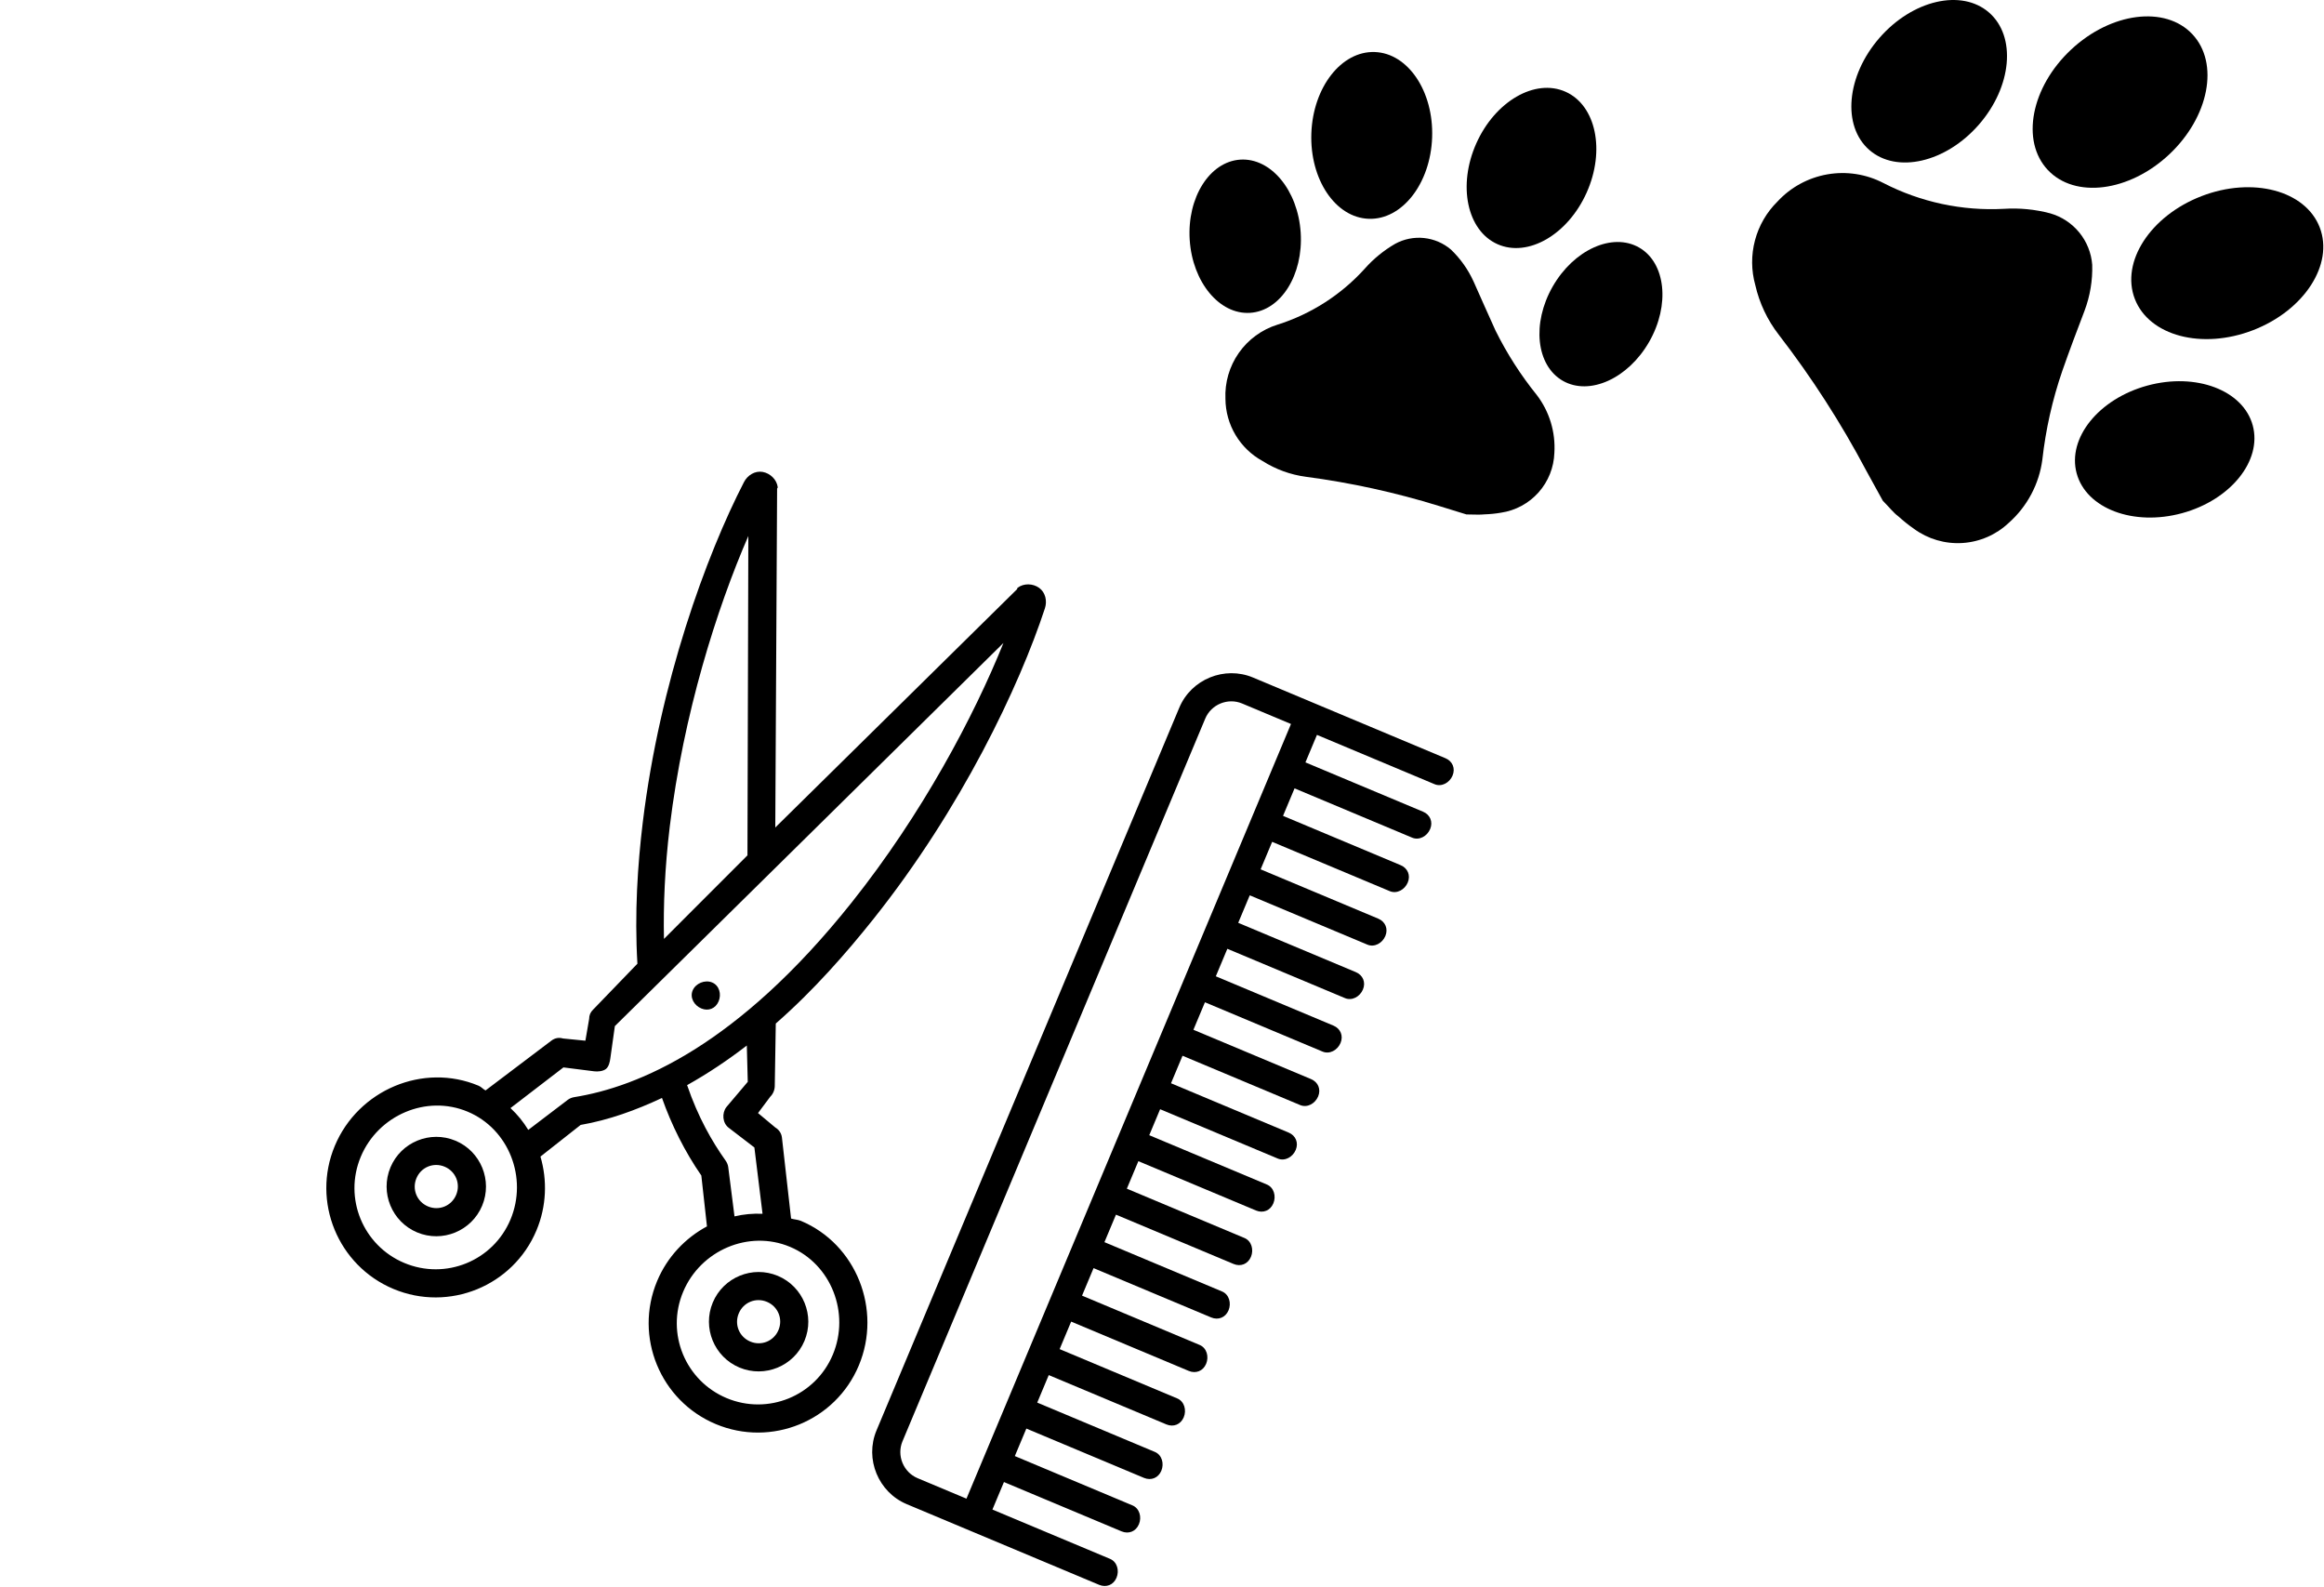
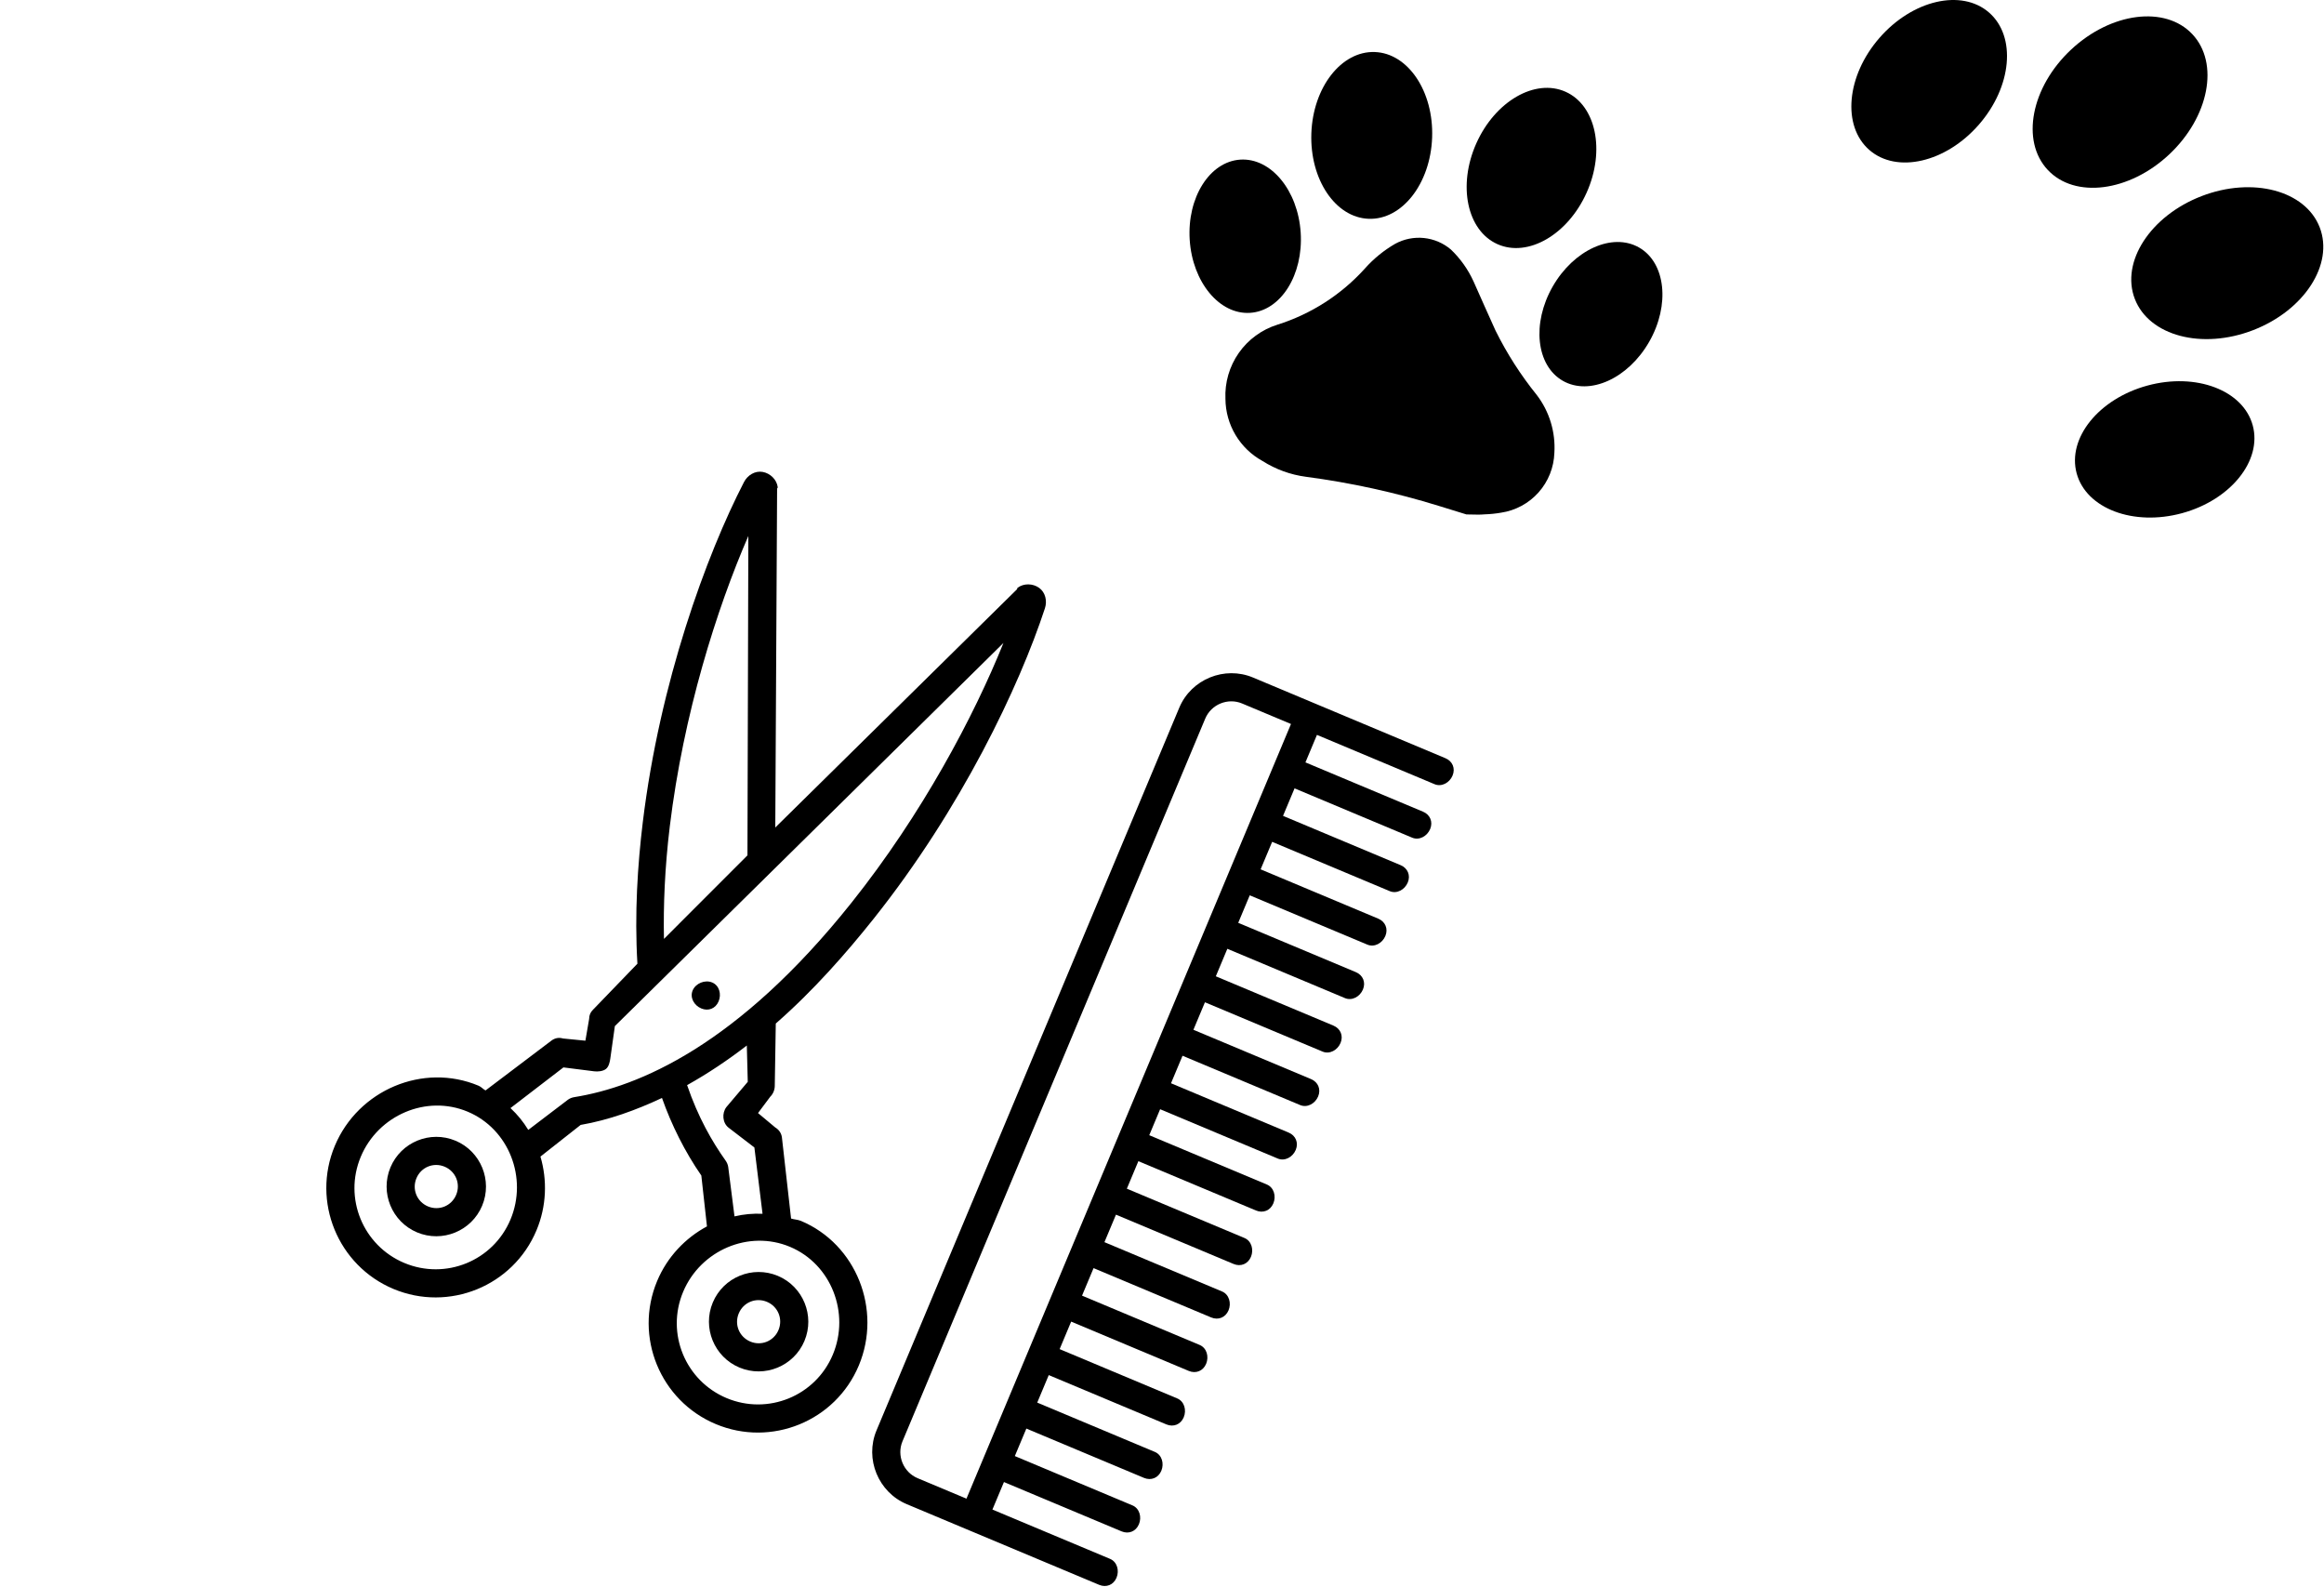
<svg xmlns="http://www.w3.org/2000/svg" width="1403" height="958" viewBox="0 0 1403 958" fill="none">
  <path d="M433.832 604.448C432.018 608.776 427.691 610.548 423.363 608.733C419.035 606.919 416.341 602.203 418.154 597.875C419.967 593.547 425.604 591.239 429.932 593.054C434.26 594.868 435.645 600.12 433.832 604.448Z" fill="#000" />
  <path d="M483.487 736.951C481.714 736.207 479.368 736.132 477.567 735.553L472.049 686.614C471.725 684.011 470.233 681.905 468.062 680.605L457.618 671.889L465.022 661.981C466.671 660.402 467.724 657.88 467.727 655.525L468.341 617.831C491.273 597.792 511.233 574.893 527.308 554.722C580.25 488.279 615.382 414.297 630.828 367.16C632.286 362.706 631.104 357.549 627.314 354.844C623.522 352.134 618.029 351.977 614.315 354.816C614.032 355.034 614.184 355.488 613.929 355.738L468.038 499.512L469.138 295.035C469.137 294.678 469.568 294.468 469.525 294.113C468.945 289.47 464.978 285.673 460.39 284.862C455.801 284.054 451.295 286.831 449.148 290.992C426.384 335.064 398.292 411.996 388.051 496.339C384.943 521.942 383.007 551.326 384.804 581.724L357.982 609.515C356.376 611.099 355.691 612.86 355.663 615.049L353.406 628.199L339.872 626.862C337.337 626.115 334.964 626.572 332.793 628.231L293.121 658.225C291.468 657.36 290.648 656.104 288.896 655.369C255.417 641.333 216.255 657.954 202.138 691.647C188.022 725.339 204.022 764.002 237.502 778.038C270.981 792.074 309.757 776.376 323.873 742.683C330.011 728.033 330.427 712.277 326.269 698.146L350.536 679.043C367.587 676.09 383.966 670.114 399.641 662.763C405.388 679.1 413.541 695.356 423.392 709.588L426.792 740.29C413.835 747.238 402.856 758.605 396.729 773.228C382.613 806.92 398.613 845.583 432.092 859.619C465.572 873.656 504.347 857.957 518.463 824.265C532.579 790.572 516.962 750.985 483.487 736.951ZM404.353 498.836C412.574 431.09 432.655 367.465 451.775 323.539L451.237 516.324L400.833 566.757C400.428 546.56 401.314 523.895 404.353 498.836ZM244.071 762.359C219.164 751.917 207.315 723.285 217.816 698.219C228.318 673.154 257.42 660.607 282.327 671.049C307.234 681.491 318.696 711.045 308.195 736.11C297.693 761.176 268.981 772.802 244.071 762.359ZM346.724 662.264C345.342 662.485 343.909 663.019 342.798 663.871L318.917 682.052C315.877 677.071 312.489 672.928 308.175 668.874L340.145 644.325L358.677 646.673C360.894 646.97 363.972 646.67 365.756 645.304C367.54 643.938 368.156 641.076 368.461 638.848L371.192 619.39L605.788 388.108C587.884 432.555 556.612 491.488 514.098 544.846C445.241 631.264 385.265 656.093 346.724 662.264ZM438.024 700.542C429.986 689.237 421.488 674.57 414.809 655.026C427.421 647.979 439.428 639.923 450.854 631.102L451.426 653.028L438.55 668.232C435.692 671.939 436.155 677.842 439.833 680.698L455.423 692.655L460.343 732.67C454.43 732.444 449.098 732.919 443.418 734.248L439.632 704.469C439.455 703.081 438.837 701.679 438.024 700.542ZM438.661 843.94C413.755 833.498 401.905 804.866 412.407 779.801C422.908 754.735 452.011 742.188 476.917 752.63C501.824 763.072 513.287 792.626 502.785 817.692C492.284 842.757 463.568 854.382 438.661 843.94Z" fill="#000" />
  <path d="M469.575 770.155C454.32 763.759 436.708 770.969 430.316 786.225C423.924 801.482 431.135 819.099 446.39 825.494C461.645 831.89 479.257 824.681 485.649 809.424C492.042 794.167 484.831 776.551 469.575 770.155ZM452.959 809.815C446.268 807.01 443.19 799.491 445.994 792.798C448.797 786.106 456.315 783.029 463.006 785.835C469.697 788.64 472.775 796.159 469.972 802.851C467.168 809.543 459.647 812.619 452.959 809.815Z" fill="#000" />
  <path d="M274.985 688.573C259.729 682.177 242.117 689.386 235.725 704.643C229.333 719.9 236.544 737.516 251.799 743.912C267.055 750.308 284.667 743.099 291.059 727.842C297.451 712.585 290.244 694.97 274.985 688.573ZM258.369 728.233C251.677 725.427 248.599 717.908 251.403 711.216C254.207 704.524 261.724 701.447 268.416 704.252C275.107 707.058 278.185 714.577 275.381 721.269C272.577 727.961 265.06 731.038 258.369 728.233Z" fill="#000" />
  <path d="M852.533 505.651C856.811 507.444 861.578 504.765 863.389 500.443C865.2 496.121 863.38 491.765 859.102 489.971L788.091 460.2L795.046 443.598L866.058 473.369C870.336 475.163 875.103 472.484 876.914 468.162C878.725 463.839 876.905 459.483 872.627 457.69L756.426 408.973C739.342 401.811 719.164 409.925 711.932 427.186L529.154 863.444C521.921 880.706 530.287 900.786 547.371 907.949L663.572 956.666C667.85 958.459 672.23 956.703 674.041 952.38C675.852 948.058 674.419 942.78 670.141 940.986L599.129 911.215L606.085 894.613L677.097 924.385C681.375 926.178 685.755 924.421 687.566 920.099C689.377 915.777 687.944 910.499 683.666 908.705L612.654 878.934L619.61 862.332L690.622 892.103C694.9 893.897 699.28 892.14 701.091 887.818C702.902 883.496 701.469 878.217 697.191 876.424L626.179 846.652L633.135 830.051L704.146 859.822C708.424 861.616 712.805 859.859 714.616 855.537C716.427 851.214 714.994 845.936 710.716 844.143L639.704 814.371L646.66 797.769L717.671 827.541C721.949 829.334 726.33 827.578 728.141 823.255C729.951 818.933 728.518 813.655 724.24 811.861L653.229 782.09L660.184 765.488L731.196 795.26C735.474 797.053 739.854 795.296 741.665 790.974C743.476 786.652 742.043 781.374 737.765 779.58L666.754 749.809L673.709 733.207L744.721 762.978C748.999 764.772 753.379 763.015 755.19 758.693C757.001 754.371 755.568 749.092 751.29 747.299L680.278 717.527L687.234 700.926L758.246 730.697C762.524 732.491 766.904 730.734 768.715 726.412C770.526 722.089 769.093 716.811 764.815 715.018L693.803 685.246L700.372 669.567L771.384 699.338C775.662 701.132 780.429 698.453 782.24 694.13C784.051 689.808 782.231 685.452 777.953 683.659L706.942 653.887L713.897 637.286L784.909 667.057C789.187 668.85 793.954 666.171 795.765 661.849C797.576 657.527 795.756 653.171 791.478 651.377L720.466 621.606L727.422 605.004L798.434 634.776C802.712 636.569 807.479 633.89 809.289 629.568C811.1 625.246 809.281 620.89 805.003 619.096L733.991 589.325L740.947 572.723L811.959 602.494C816.237 604.288 821.003 601.609 822.814 597.287C824.625 592.964 822.806 588.608 818.528 586.815L747.516 557.044L754.472 540.442L825.483 570.213C829.761 572.007 834.528 569.328 836.339 565.005C838.15 560.683 836.331 556.327 832.053 554.534L761.041 524.762L767.997 508.161L839.008 537.932C843.286 539.725 848.053 537.046 849.864 532.724C851.675 528.402 849.855 524.046 845.578 522.252L774.566 492.481L781.521 475.879L852.533 505.651ZM583.452 904.642L553.94 892.27C545.398 888.688 541.215 878.648 544.831 870.017L727.61 433.759C731.226 425.128 741.315 421.071 749.857 424.653L779.368 437.025L583.452 904.642Z" fill="#000" />
-   <path d="M1136.66 302.275L1126.7 284.174C1111.44 255.331 1093.75 227.844 1073.81 202.011C1066.97 193.188 1062.14 182.974 1059.67 172.08C1057.19 163.25 1057.13 153.919 1059.49 145.057C1061.84 136.191 1066.52 128.121 1073.05 121.675C1081.01 113.045 1091.59 107.278 1103.16 105.256C1114.72 103.235 1126.62 105.075 1137.03 110.488C1159.46 122.039 1184.57 127.416 1209.77 126.056C1219.19 125.452 1228.63 126.38 1237.74 128.793C1244.62 130.768 1250.74 134.798 1255.27 140.346C1259.8 145.89 1262.52 152.69 1263.07 159.832C1263.35 169.269 1261.78 178.679 1258.46 187.517C1253.84 199.625 1249.27 211.68 1244.98 223.986C1239.03 241.298 1235.01 259.21 1232.97 277.401C1231.05 292.162 1223.84 305.735 1212.7 315.604C1205.08 322.813 1195.18 327.118 1184.72 327.78C1174.25 328.435 1163.9 325.401 1155.45 319.199C1152.17 316.922 1149.05 314.429 1146.09 311.738C1143.06 309.529 1140.66 306.294 1136.66 302.277L1136.66 302.275Z" fill="#000" />
  <path d="M1323.55 20.677C1339.92 38.142 1333.64 70.629 1309.52 93.244C1285.4 115.854 1252.59 120.03 1236.23 102.565C1219.86 85.101 1226.14 52.613 1250.26 30.003C1274.37 7.388 1307.19 3.213 1323.55 20.677Z" fill="#000" />
  <path d="M1194.66 75.219C1174.71 98.121 1145.08 104.968 1128.5 90.514C1111.93 76.055 1114.67 45.772 1134.63 22.869C1154.59 -0.03 1184.21 -6.88 1200.79 7.574C1217.37 22.032 1214.63 52.316 1194.66 75.219Z" fill="#000" />
  <path d="M1400.42 137.274C1409.04 159.609 1391.03 187.378 1360.21 199.293C1329.38 211.212 1297.41 202.774 1288.79 180.438C1280.17 158.109 1298.18 130.341 1329 118.419C1359.83 106.5 1391.81 114.942 1400.42 137.274Z" fill="#000" />
  <path d="M1359.98 256.797C1365.75 278.065 1346.63 301.787 1317.28 309.78C1287.92 317.768 1259.45 307.002 1253.68 285.729C1247.91 264.457 1267.03 240.738 1296.38 232.75C1325.73 224.757 1354.21 235.528 1359.98 256.797Z" fill="#000" />
  <path d="M885.28 310.527L868.832 305.449C842.559 297.306 815.637 291.402 788.363 287.798C779.053 286.56 770.129 283.314 762.194 278.281C755.466 274.595 749.838 269.181 745.9 262.587C741.962 255.999 739.857 248.477 739.8 240.797C739.344 230.914 742.182 221.16 747.856 213.052C753.535 204.948 761.733 198.946 771.178 195.992C791.476 189.606 809.702 177.904 823.973 162.104C829.242 156.162 835.436 151.113 842.314 147.147C847.612 144.265 853.657 143.057 859.653 143.676C865.652 144.3 871.317 146.722 875.91 150.629C881.671 156.138 886.322 162.699 889.615 169.966C894.048 179.882 898.429 189.856 902.854 199.559C909.717 213.405 918.081 226.458 927.792 238.481C935.39 248.45 939.15 260.83 938.374 273.349C938.084 282.185 934.705 290.633 928.823 297.236C922.944 303.834 914.938 308.167 906.202 309.469C902.931 310.035 899.63 310.374 896.312 310.478C893.367 310.799 890.034 310.561 885.282 310.527L885.28 310.527Z" fill="#000" />
  <path d="M864.575 83.039C863.564 110.845 846.426 132.797 826.291 132.076C806.156 131.362 790.658 108.244 791.665 80.442C792.675 52.643 809.818 30.687 829.949 31.405C850.083 32.119 865.586 55.24 864.575 83.039Z" fill="#000" />
  <path d="M785.226 140.412C786.878 165.951 773.22 187.632 754.715 188.841C736.217 190.05 719.879 170.331 718.227 144.792C716.579 119.25 730.237 97.568 748.742 96.359C767.24 95.15 783.574 114.873 785.226 140.412Z" fill="#000" />
  <path d="M957.865 116.258C946.51 141.66 922.395 155.589 904.006 147.377C885.615 139.161 879.911 111.908 891.266 86.505C902.628 61.103 926.739 47.17 945.128 55.39C963.52 63.606 969.224 90.859 957.865 116.258Z" fill="#000" />
  <path d="M995.625 206.296C982.915 228.516 959.572 239.072 943.478 229.87C927.388 220.671 924.645 195.2 937.351 172.976C950.061 150.757 973.404 140.201 989.498 149.403C1005.59 158.602 1008.33 184.073 995.625 206.296Z" fill="#000" />
</svg>